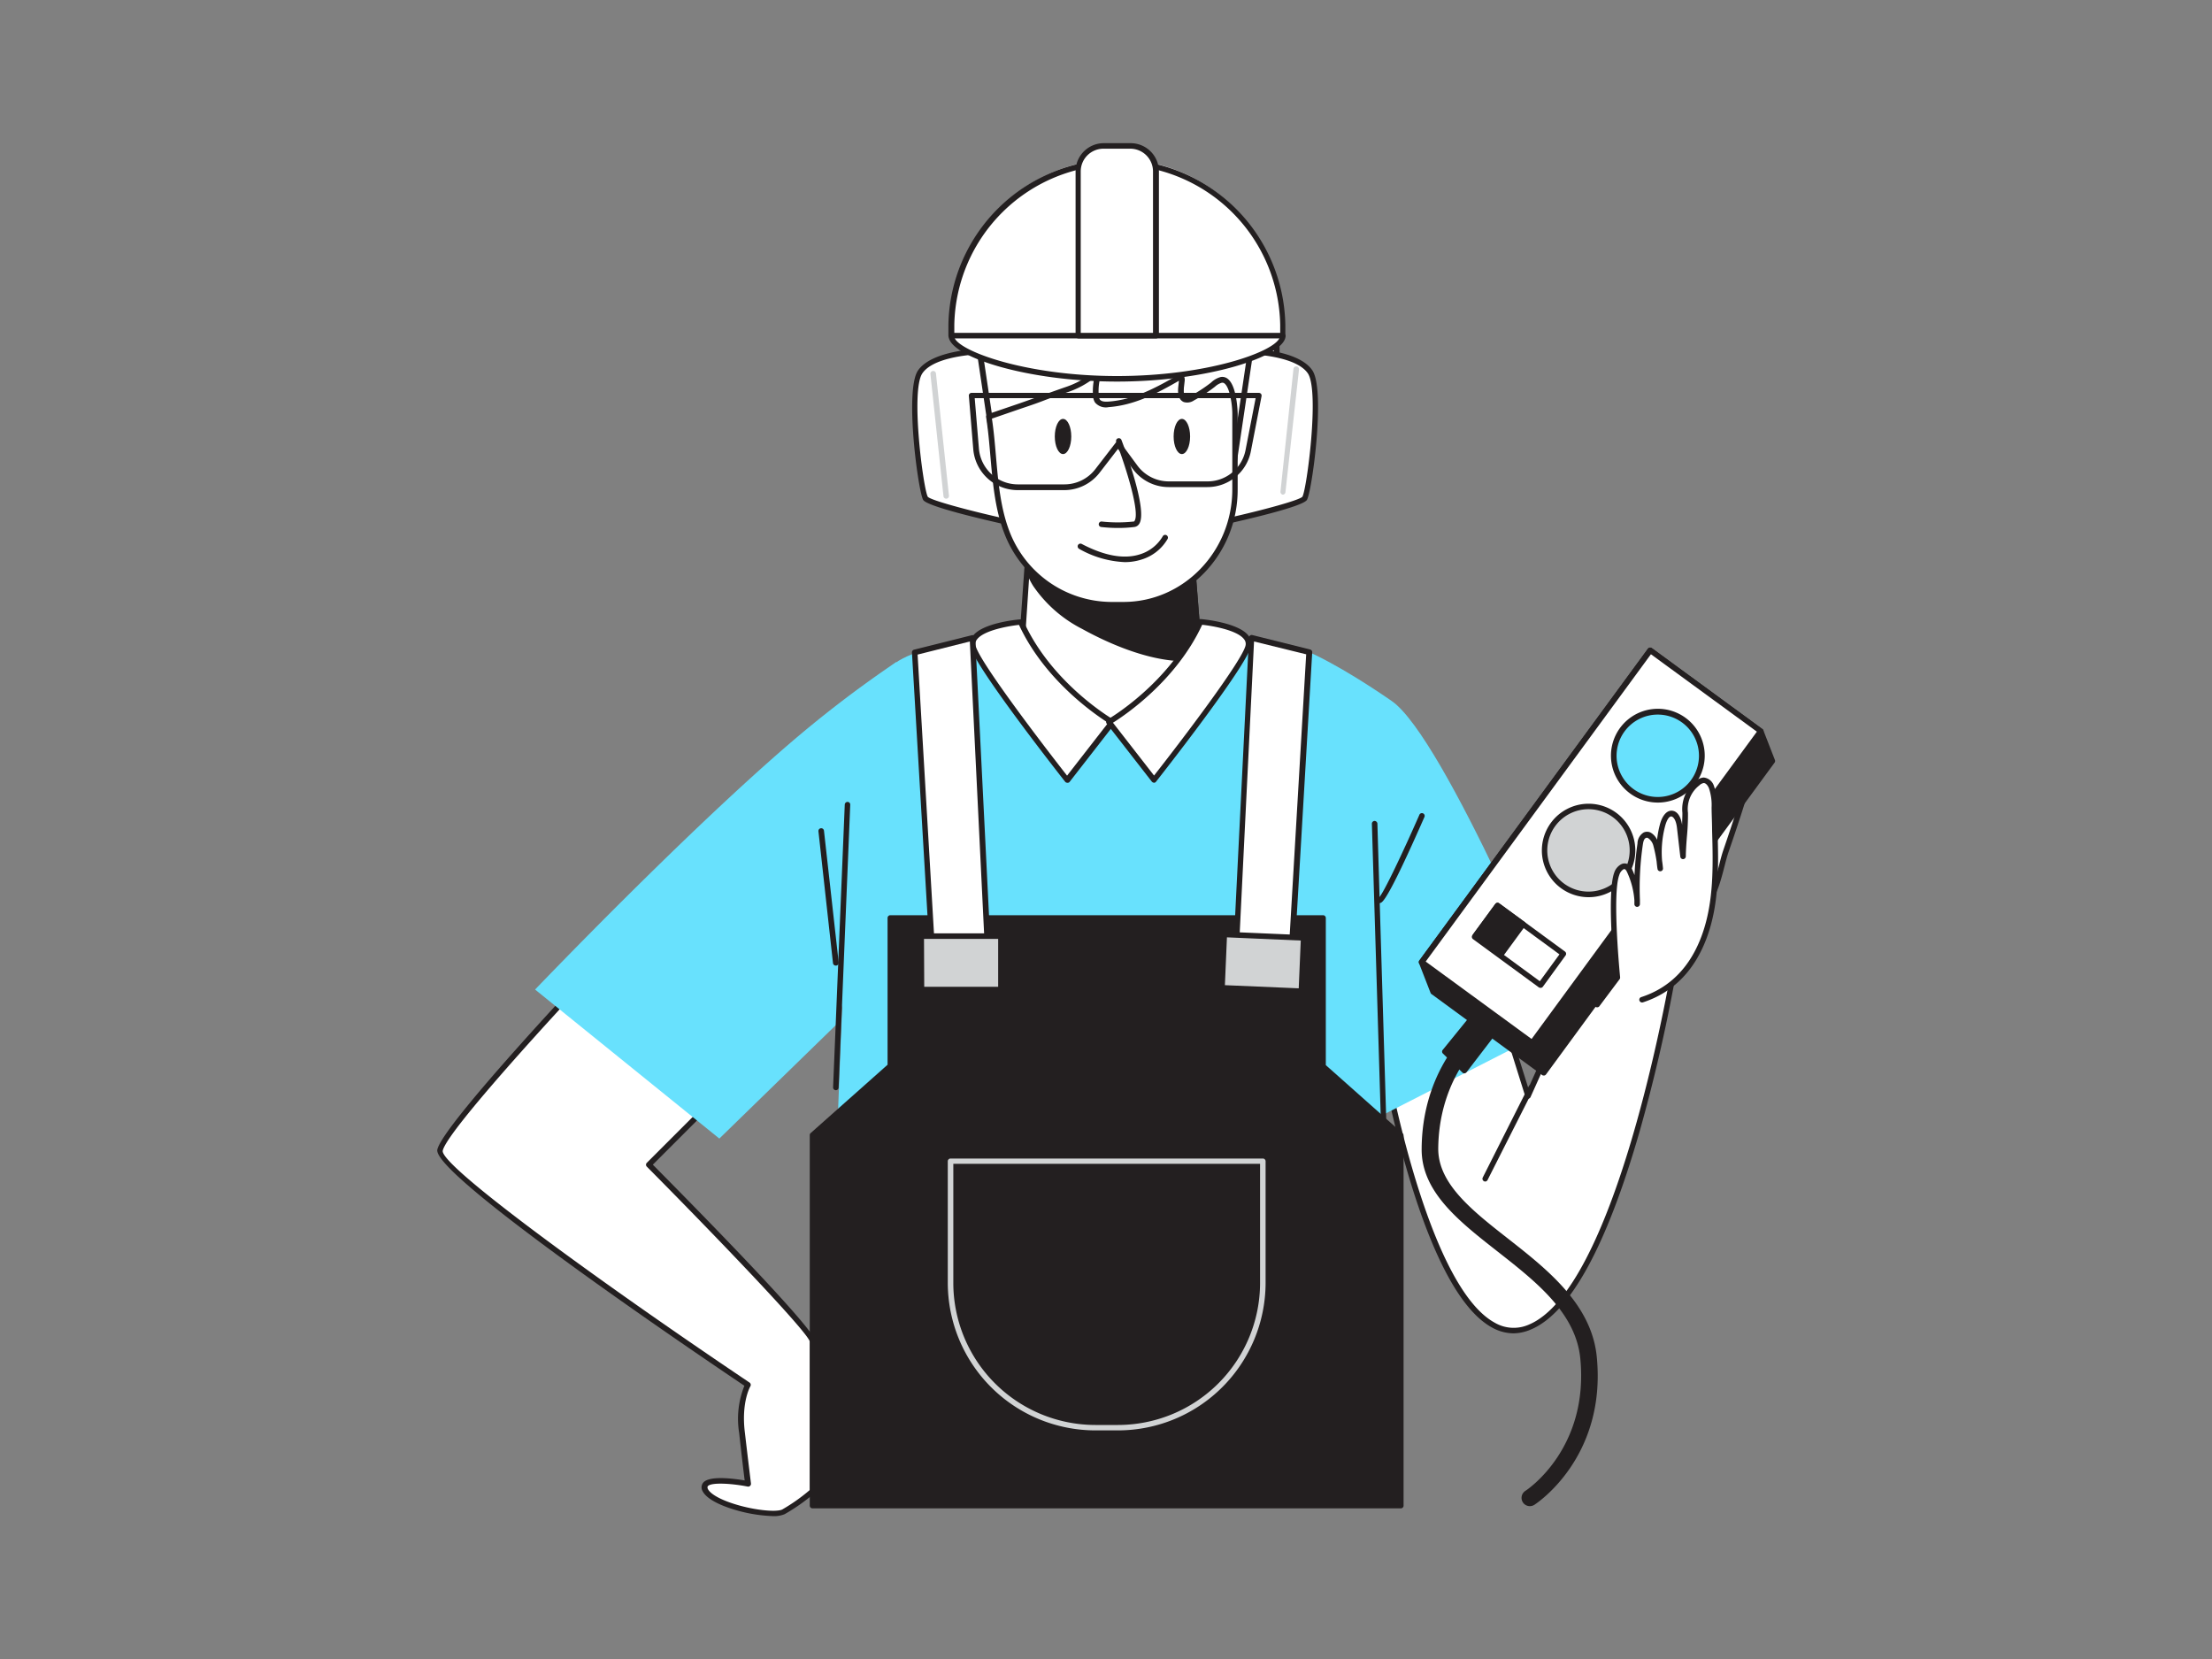
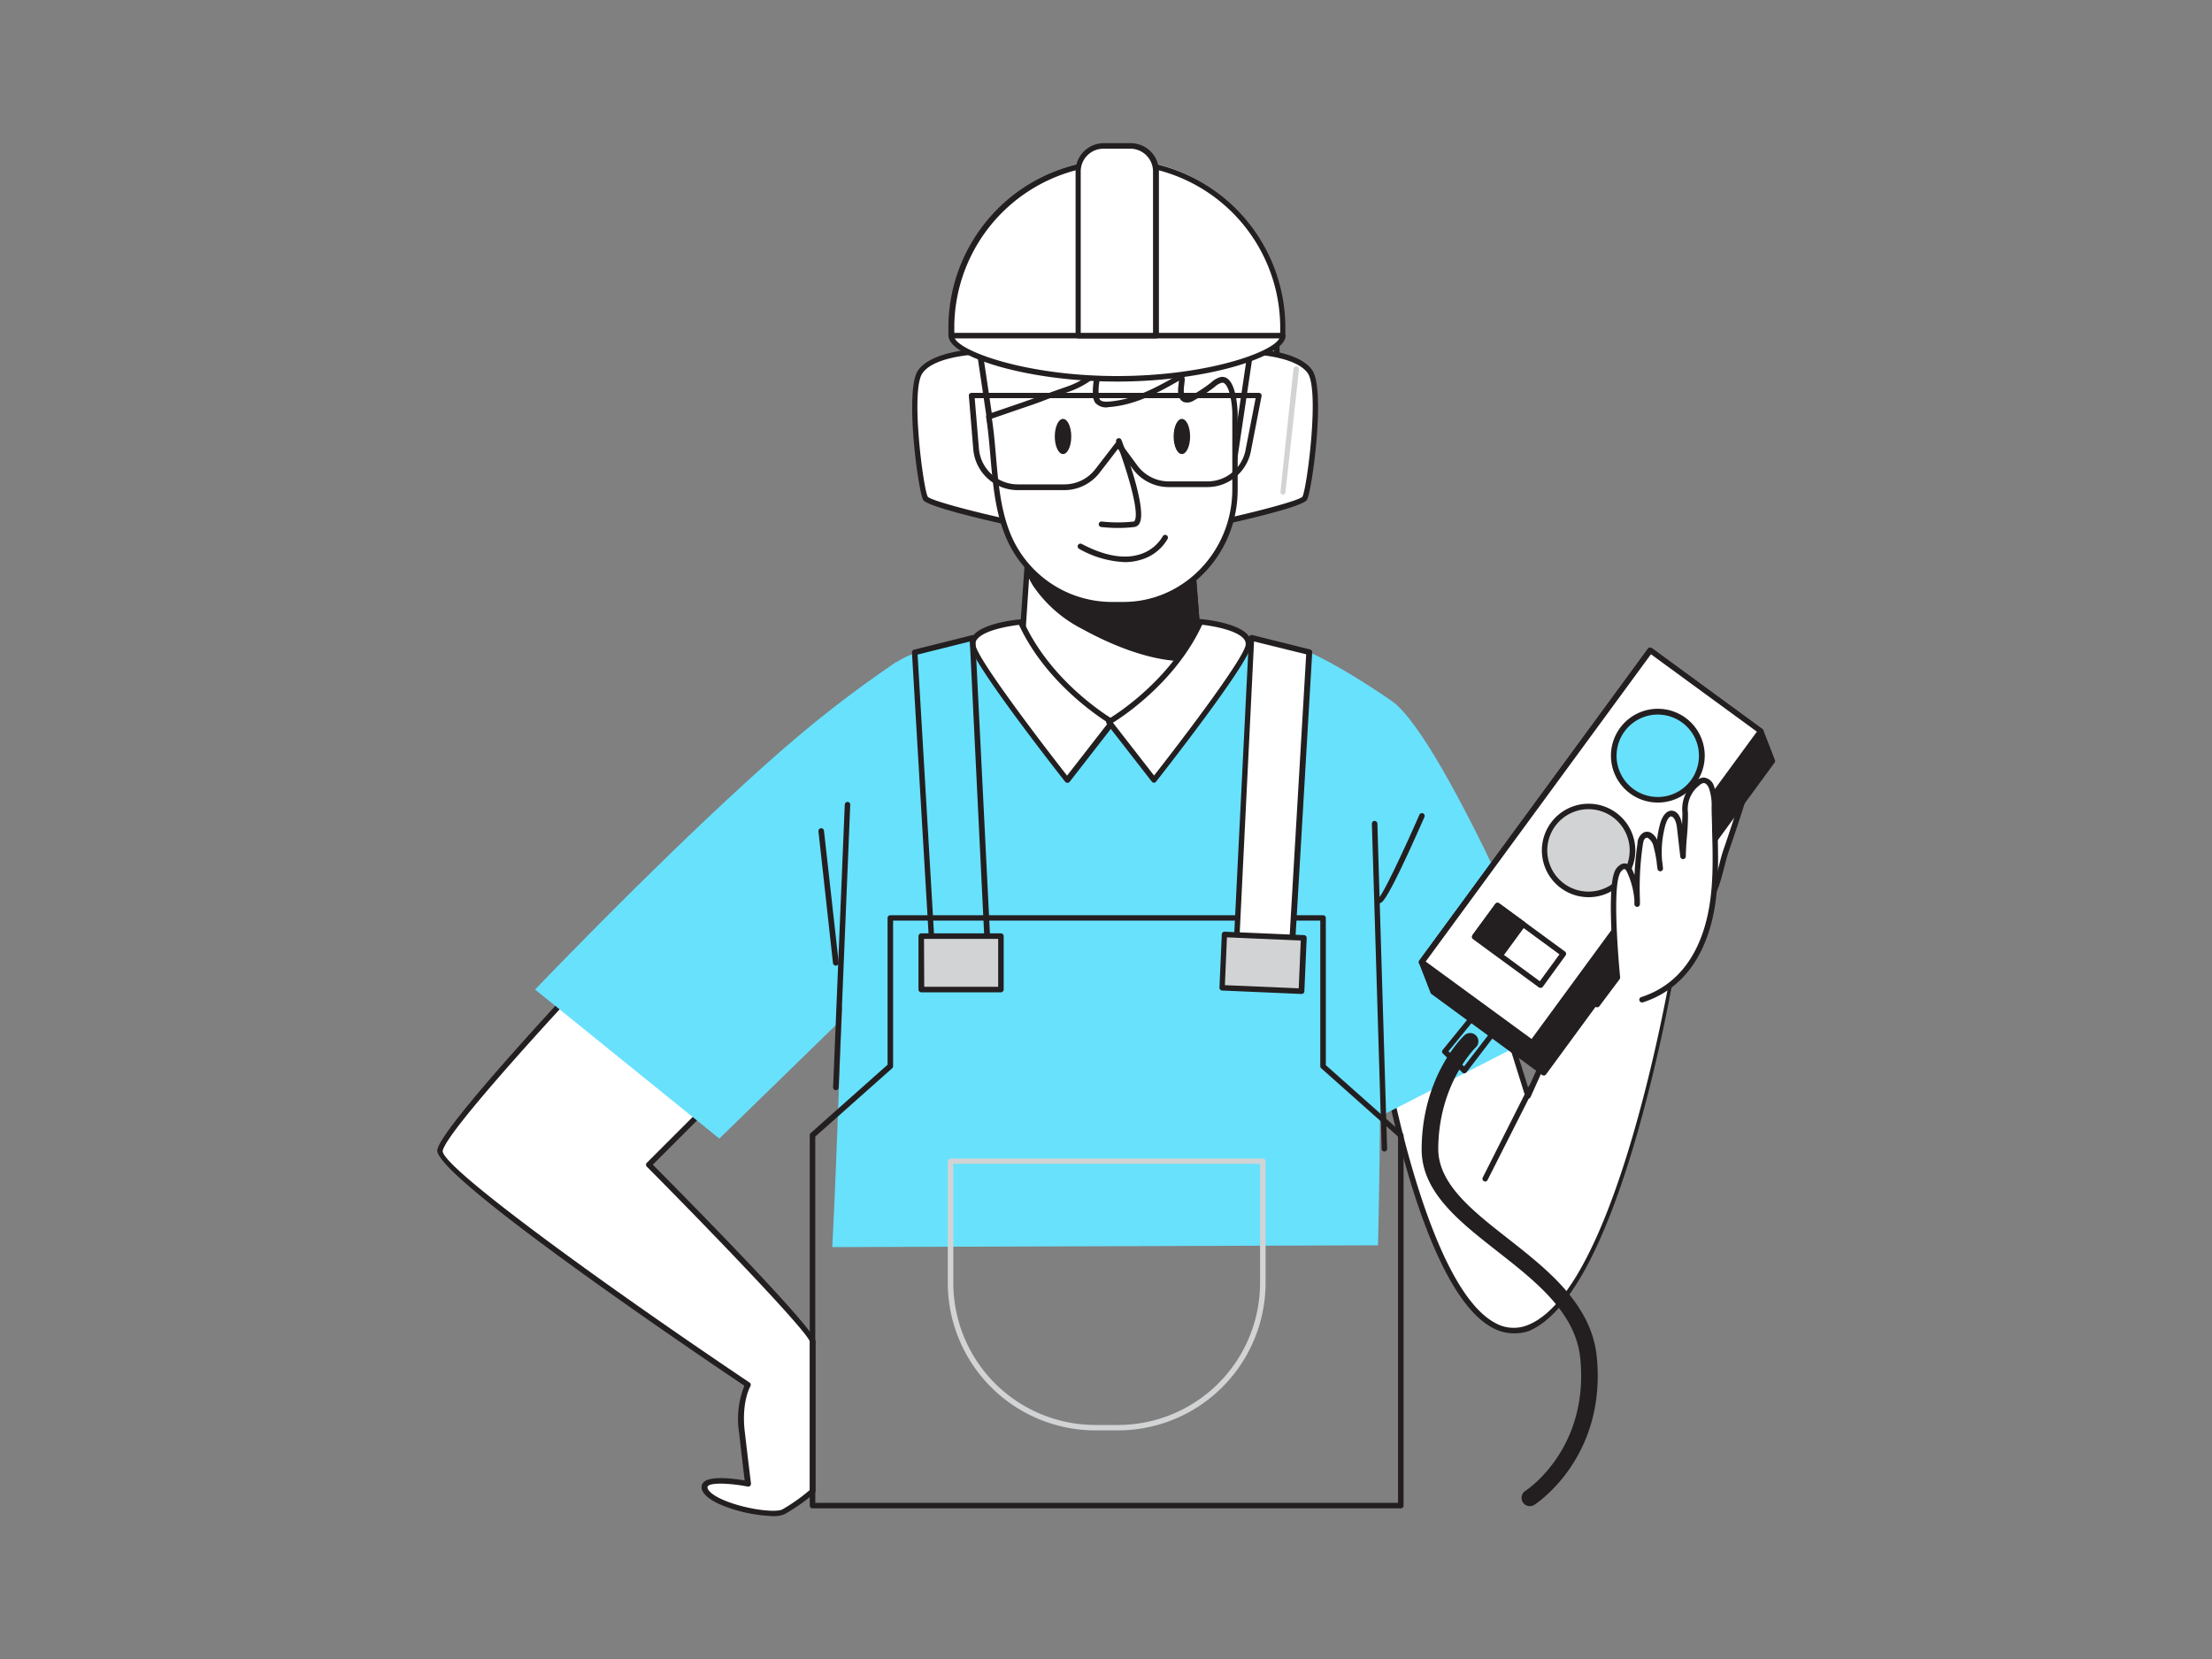
<svg xmlns="http://www.w3.org/2000/svg" viewBox="0 0 400 300">
  <rect x="0" y="0" width="400" height="300" fill="#808080" stroke="none" />
  <g id="_361_factory_worker_flatline" data-name="#361_factory_worker_flatline">
    <path d="M315.29,144.19c.22-.7.26-1.74-.46-1.89a1.19,1.19,0,0,0-.71.13c-3.68,1.54-5.46,5.64-6.9,9.37-1.06,2.76-2.16,5.71-2,8.72.08,1.91,1.53,4.63,3.59,2.48,1.76-1.85,2.48-6.63,3.31-9.05Q313.75,149.09,315.29,144.19Z" fill="#fff" />
    <path d="M307.3,164.29a1.63,1.63,0,0,1-.62-.12c-1.22-.46-1.94-2.21-2-3.63-.13-3.2,1.09-6.37,2.07-8.92,1.55-4,3.37-8.06,7.18-9.65a1.62,1.62,0,0,1,1-.16,1.13,1.13,0,0,1,.78.56,2.68,2.68,0,0,1,.06,2h0c-1,3.26-2.11,6.55-3.22,9.78-.23.67-.46,1.55-.7,2.48-.64,2.5-1.37,5.33-2.72,6.74A2.54,2.54,0,0,1,307.3,164.29Zm7.38-21.51a.92.92,0,0,0-.36.11c-3.45,1.44-5.17,5.28-6.63,9.09-.95,2.46-2.13,5.53-2,8.52.05,1.09.6,2.45,1.35,2.74.4.15.86-.05,1.38-.59,1.16-1.22,1.89-4,2.47-6.29.25-1,.48-1.86.72-2.57,1.11-3.22,2.19-6.5,3.21-9.75a1.75,1.75,0,0,0,0-1.17.15.15,0,0,0-.12-.08Zm.61,1.41h0Z" fill="#231f20" />
    <path d="M108.25,174.11S80.41,203.54,79.52,208s55.69,42.43,55.69,42.43-1.77,2.87-1.1,8.61,1.1,9.28,1.1,9.28-9.06-1.76-7.73,1.11,11.93,5.08,14.14,4a35.07,35.07,0,0,0,5.31-3.76v-27c0-2.21-29.64-32-29.64-32l16.38-16.36" fill="#fff" />
    <path d="M139.71,274.16a27.41,27.41,0,0,1-8-1.52c-1.77-.62-4-1.66-4.66-3a1.35,1.35,0,0,1,.09-1.5c1.07-1.37,5.6-.76,7.52-.43-.16-1.28-.53-4.34-1-8.61a16,16,0,0,1,.95-8.51c-10.28-6.92-56.42-38.23-55.53-42.69s27.72-32.89,28.86-34.09a.5.5,0,0,1,.73.68c-7.72,8.16-27.9,30.09-28.61,33.6-.46,2.71,28.24,23.62,55.48,41.92a.51.51,0,0,1,.15.68s-1.67,2.82-1,8.3c.67,5.74,1.11,9.27,1.11,9.27a.5.5,0,0,1-.16.43.49.49,0,0,1-.43.13c-3-.59-6.66-.79-7.22-.06,0,0-.12.14,0,.46.38.82,1.87,1.74,4.08,2.51,3.86,1.35,8.29,1.78,9.39,1.23a33,33,0,0,0,5-3.54V242.65c-.37-1.83-18.29-20.4-29.49-31.68a.48.48,0,0,1,0-.7l16.37-16.37a.5.5,0,1,1,.71.71l-16,16c7.36,7.42,29.43,29.83,29.43,32v27a.49.49,0,0,1-.17.38,34.4,34.4,0,0,1-5.42,3.82A5,5,0,0,1,139.71,274.16Z" fill="#231f20" />
    <path d="M250.35,192.27S259.91,247,276.64,240s26.3-65.89,26.3-65.89l-16.67,2-9.95,22.11-11.83-37.74Z" fill="#fff" />
-     <path d="M273.72,241.11a8.06,8.06,0,0,1-3.93-1.06c-5.35-2.94-10.33-11.87-14.81-26.56a201.74,201.74,0,0,1-5.13-21.14.57.57,0,0,1,0-.29L264,160.24a.48.48,0,0,1,.49-.29.52.52,0,0,1,.45.34l11.43,36.49,9.41-20.91a.49.49,0,0,1,.4-.29l16.67-2a.53.53,0,0,1,.42.15.5.5,0,0,1,.13.43,298.06,298.06,0,0,1-6.89,30.39c-6,20.86-12.62,32.93-19.71,35.88A8.11,8.11,0,0,1,273.72,241.11Zm-22.86-48.78c.49,2.69,7.53,40.33,19.41,46.84a6.79,6.79,0,0,0,6.18.37c15.34-6.39,24.77-58.39,25.88-64.85l-15.73,1.85-9.83,21.84a.48.48,0,0,1-.48.3.49.49,0,0,1-.45-.35l-11.43-36.47Z" fill="#231f20" />
+     <path d="M273.72,241.11a8.06,8.06,0,0,1-3.93-1.06c-5.35-2.94-10.33-11.87-14.81-26.56a201.74,201.74,0,0,1-5.13-21.14.57.57,0,0,1,0-.29L264,160.24a.48.48,0,0,1,.49-.29.52.52,0,0,1,.45.34l11.43,36.49,9.41-20.91l16.67-2a.53.53,0,0,1,.42.15.5.5,0,0,1,.13.43,298.06,298.06,0,0,1-6.89,30.39c-6,20.86-12.62,32.93-19.71,35.88A8.11,8.11,0,0,1,273.72,241.11Zm-22.86-48.78c.49,2.69,7.53,40.33,19.41,46.84a6.79,6.79,0,0,0,6.18.37c15.34-6.39,24.77-58.39,25.88-64.85l-15.73,1.85-9.83,21.84a.48.48,0,0,1-.48.3.49.49,0,0,1-.45-.35l-11.43-36.47Z" fill="#231f20" />
    <path d="M236.75,117.94s5.28,2.18,14.9,8.81,31,58.22,31,58.22L245,204.2,243.94,180Z" fill="#68e1fd" />
    <path d="M249.19,225.19c.86-38.7,1.44-93.82-12.44-107.25,0,0-65.19-8.26-76.12,3-8.45,18.23-8.14,67.32-10.13,104.58Z" fill="#68e1fd" />
    <path d="M228.52,81.9c-.38-.78,3.37-9.55,2.12-23.38S204,39.84,194.84,41s-18.29,10.56-20.17,19.7,2.12,25.56,2.12,25.56Z" fill="#fff" />
    <path d="M176.78,86.77a.49.49,0,0,1-.48-.38c-.16-.67-4-16.63-2.12-25.78,2-9.71,11.43-18.92,20.6-20.09,6.28-.81,21.88,1.26,30.59,8.26,3.5,2.8,5.44,6.07,5.77,9.7a62.37,62.37,0,0,1-1.75,21.35,11.88,11.88,0,0,0-.39,1.92.44.44,0,0,1,0,.43.51.51,0,0,1-.41.22l-51.73,4.37Zm21-45.42a22.58,22.58,0,0,0-2.92.16c-8.63,1.11-17.86,10.13-19.74,19.3-1.67,8.13,1.42,22.32,2,24.93L228,81.44c0-.38.18-.94.4-1.85a61.21,61.21,0,0,0,1.72-21c-.3-3.35-2.12-6.38-5.39-9C217.39,43.65,205,41.35,197.82,41.35Z" fill="#231f20" />
    <path d="M184.45,121.13s6.55,9.43,18.08,9.43,14.9-5.51,14.9-5.51l-.49-6.16-1.13-14.3-1.07-13.37H188.41l-.87,10.93-1.77.2Z" fill="#fff" />
    <path d="M202.53,131.06c-11.66,0-18.43-9.55-18.49-9.65a.46.46,0,0,1-.09-.32l1.32-18.77a.48.48,0,0,1,.44-.46l1.36-.16.84-10.52a.51.51,0,0,1,.5-.46h26.33a.5.5,0,0,1,.5.46L217.93,125a.52.52,0,0,1-.08.3C217.71,125.55,214.2,131.06,202.53,131.06ZM185,121c.86,1.15,7.2,9.08,17.57,9.08,10.1,0,13.79-4.35,14.39-5.15l-2.64-33.19H188.87L188,102.19a.49.49,0,0,1-.44.46l-1.35.15Z" fill="#231f20" />
    <path d="M185.49,101.14a12.54,12.54,0,0,0,1.77,4.56,23.4,23.4,0,0,0,8.66,7.58c5.67,3.14,14.14,6.67,21,5.61l-1.13-14.3a65.16,65.16,0,0,1-15.18.1c-4.44-.39-9-.82-13.09-2.54C186.84,101.84,186.15,101.51,185.49,101.14Z" fill="#231f20" />
    <path d="M214.32,119.58c-6.92,0-14.47-3.55-18.65-5.86a23.73,23.73,0,0,1-8.83-7.75,13.23,13.23,0,0,1-1.84-4.74.5.5,0,0,1,.2-.5.49.49,0,0,1,.53,0c.6.33,1.26.65,2,1,4.07,1.71,8.78,2.13,12.93,2.49a63.91,63.91,0,0,0,15.07-.09.46.46,0,0,1,.38.1.49.49,0,0,1,.19.35l1.13,14.3a.5.5,0,0,1-.42.54A18.55,18.55,0,0,1,214.32,119.58Zm-28.11-17.49a12,12,0,0,0,1.48,3.34c1.7,2.75,4.55,5.24,8.47,7.41,4.51,2.5,13.07,6.5,20.25,5.62l-1.06-13.3a65.59,65.59,0,0,1-14.76,0c-4.23-.37-9-.79-13.25-2.57Z" fill="#231f20" />
    <path d="M177.14,63.56s-8.45.21-10.77,3.69.17,21.71,1,22.87,14.34,4.17,14.34,4.17Z" fill="#fff" />
    <path d="M181.71,94.79h-.11c-3.21-.72-13.77-3.14-14.64-4.36S163.52,70.63,166,67s10.82-3.91,11.17-3.92a.49.49,0,0,1,.51.43l4.57,30.73a.53.53,0,0,1-.16.44A.51.51,0,0,1,181.71,94.79Zm-5-30.71c-1.74.1-8.07.66-9.93,3.45-2.15,3.23.2,21,1,22.31.58.63,7.11,2.4,13.33,3.8Z" fill="#231f20" />
    <path d="M226.13,63.56s8.45.21,10.77,3.69-.16,21.71-1,22.87-14.35,4.17-14.35,4.17Z" fill="#fff" />
    <path d="M221.56,94.79a.53.53,0,0,1-.34-.13.49.49,0,0,1-.15-.44l4.56-30.73a.49.49,0,0,1,.51-.43c.36,0,8.74.26,11.18,3.92s-.12,22.2-1,23.44-11.42,3.64-14.64,4.36Zm5-30.71-4.4,29.56c6.23-1.4,12.76-3.17,13.35-3.81.78-1.25,3.13-19.07,1-22.3C234.63,64.74,228.29,64.18,226.56,64.08Z" fill="#231f20" />
    <path d="M200.81,109.35h2.35c11.14,0,20.18-9.34,20.18-20.86V74.82c0-1.4-.46-6.46-2.49-6.1a3.62,3.62,0,0,0-1.51.85A25.84,25.84,0,0,1,215.68,72a1.69,1.69,0,0,1-1.43.27c-.72-.3-.75-1.33-.66-2.13l.14-1.29c0-.27,0-.64-.27-.67-4.09,2.38-8.22,4.63-13,5a2.13,2.13,0,0,1-2-.61,2,2,0,0,1-.29-1.08,10.26,10.26,0,0,1,.78-4.68,15.58,15.58,0,0,1-5.89,3.64c-3,1-5.75,2.07-8.72,3.08l-5.53,1.89c1.07,6.72.75,14.35,3.22,20.79A20.36,20.36,0,0,0,200.81,109.35Z" fill="#fff" />
    <path d="M203.16,109.85h-2.35a20.85,20.85,0,0,1-19.24-13.52c-1.66-4.33-2.07-9.19-2.48-13.89-.2-2.33-.41-4.75-.77-7a.5.5,0,0,1,.33-.55L184.19,73c1.43-.49,2.82-1,4.21-1.49s3-1.07,4.51-1.59a15.05,15.05,0,0,0,5.7-3.53.5.5,0,0,1,.63-.06.49.49,0,0,1,.18.61,9.73,9.73,0,0,0-.74,4.46,1.75,1.75,0,0,0,.2.83c.22.33.73.45,1.57.39,4.57-.34,8.48-2.43,12.76-4.91a.48.48,0,0,1,.31-.07c.5.06.78.56.71,1.23l-.15,1.29c0,.42-.11,1.42.36,1.61a1.33,1.33,0,0,0,1-.25A26.64,26.64,0,0,0,219,69.18a4,4,0,0,1,1.73-1,1.58,1.58,0,0,1,1.34.37c1.66,1.39,1.74,6.17,1.74,6.22V88.49C223.84,100.27,214.56,109.85,203.16,109.85ZM179.37,75.7c.33,2.16.53,4.45.72,6.66.4,4.63.81,9.41,2.41,13.61a19.85,19.85,0,0,0,18.31,12.88h2.35c10.85,0,19.68-9.13,19.68-20.36V74.82c0-1.5-.41-4.64-1.38-5.45a.62.62,0,0,0-.52-.16,3.12,3.12,0,0,0-1.23.71,27.35,27.35,0,0,1-3.79,2.48,2.16,2.16,0,0,1-1.86.3c-.56-.24-1.17-.88-1-2.66l.13-1.19c-4.06,2.35-8.11,4.43-12.7,4.77a2.58,2.58,0,0,1-2.47-.83,2.51,2.51,0,0,1-.37-1.32,10.42,10.42,0,0,1,.25-3.15,15.91,15.91,0,0,1-4.7,2.55c-1.53.51-3,1-4.49,1.58s-2.79,1-4.23,1.49Z" fill="#231f20" />
    <path d="M202.21,95.47a26.83,26.83,0,0,1-3.08-.17.5.5,0,0,1-.44-.55.5.5,0,0,1,.56-.44,26.41,26.41,0,0,0,5.73,0c.06,0,.13,0,.2-.15.95-1.58-1.54-9.58-3.33-14.25a.49.49,0,0,1,.29-.64.51.51,0,0,1,.65.28c.49,1.29,4.76,12.6,3.25,15.12a1.21,1.21,0,0,1-.94.63A22.66,22.66,0,0,1,202.21,95.47Z" fill="#231f20" />
    <path d="M203.41,101.65a18.23,18.23,0,0,1-8.27-2.4.52.52,0,0,1-.21-.68.51.51,0,0,1,.68-.21c4.13,2.17,7.68,2.8,10.56,1.87A7.25,7.25,0,0,0,210.25,97a.5.5,0,1,1,.9.44,8.19,8.19,0,0,1-4.68,3.73A9.9,9.9,0,0,1,203.41,101.65Z" fill="#231f20" />
    <path d="M192.49,88.63H184a8.07,8.07,0,0,1-8-7.36l-.8-9.69a.46.46,0,0,1,.13-.38.48.48,0,0,1,.36-.16h51.95a.53.53,0,0,1,.39.18.53.53,0,0,1,.1.42l-1.93,9.94a8,8,0,0,1-7.88,6.5h-7a8.07,8.07,0,0,1-6.47-3.27l-2.68-3.64-3.34,4.33A8.08,8.08,0,0,1,192.49,88.63ZM176.26,72l.76,9.14a7.06,7.06,0,0,0,7,6.45h8.47a7.05,7.05,0,0,0,5.57-2.74L201.8,80a.49.49,0,0,1,.41-.19.47.47,0,0,1,.39.2l3.08,4.18a7.05,7.05,0,0,0,5.66,2.86h7a7,7,0,0,0,6.9-5.69L227.06,72Z" fill="#231f20" />
    <path d="M232,60.69c0,3.1-13.42,7.76-30,7.76s-30-4.66-30-7.76a165.82,165.82,0,0,1,59.93,0Z" fill="#fff" />
    <path d="M202,69c-16.4,0-30.46-4.54-30.46-8.26a.5.5,0,0,1,.4-.49,166.32,166.32,0,0,1,60.13,0,.5.5,0,0,1,.4.49C232.45,64.41,218.39,69,202,69Zm-29.37-7.86C173.79,63.65,185.82,68,202,68s28.2-4.3,29.37-6.86a165.31,165.31,0,0,0-58.74,0Z" fill="#231f20" />
    <path d="M202,28.79h0a30,30,0,0,1,30,30v1.94a0,0,0,0,1,0,0H172a0,0,0,0,1,0,0V58.75A30,30,0,0,1,202,28.79Z" fill="#fff" />
    <path d="M232,61.19H172a.5.5,0,0,1-.5-.5V58.75a30.47,30.47,0,0,1,60.93,0v1.94A.5.5,0,0,1,232,61.19Zm-59.43-1h58.93V58.75a29.47,29.47,0,0,0-58.93,0Z" fill="#231f20" />
    <path d="M199.55,26.34h4.87a4.6,4.6,0,0,1,4.6,4.6V60.69a0,0,0,0,1,0,0H194.95a0,0,0,0,1,0,0V30.95A4.6,4.6,0,0,1,199.55,26.34Z" fill="#fff" />
    <path d="M209,61.19H195a.5.5,0,0,1-.5-.5V31a5.1,5.1,0,0,1,5.1-5.11h4.87a5.11,5.11,0,0,1,5.1,5.11V60.69A.5.5,0,0,1,209,61.19Zm-13.57-1h13.07V31a4.11,4.11,0,0,0-4.1-4.11h-4.87a4.11,4.11,0,0,0-4.1,4.11Z" fill="#231f20" />
    <ellipse cx="192.23" cy="78.93" rx="1.49" ry="3.18" fill="#231f20" />
    <ellipse cx="213.72" cy="78.93" rx="1.49" ry="3.18" fill="#231f20" />
    <path d="M184.58,112.44s-9.38.83-8.65,4.36,17,24.25,17,24.25l8.17-10.49S189.8,124.09,184.58,112.44Z" fill="#fff" />
    <path d="M193,141.55a.51.51,0,0,1-.39-.19c-.67-.85-16.4-20.85-17.13-24.46a2.3,2.3,0,0,1,.44-1.9c1.81-2.43,8.37-3,8.65-3a.49.49,0,0,1,.5.29c5.09,11.36,16.24,17.82,16.35,17.88a.47.47,0,0,1,.24.34.48.48,0,0,1-.09.4l-8.17,10.5A.45.45,0,0,1,193,141.55ZM184.27,113c-2,.21-6.38,1-7.59,2.62a1.31,1.31,0,0,0-.27,1.1c.56,2.73,11.78,17.45,16.55,23.54l7.43-9.55C198.16,129.29,188.93,123.06,184.27,113Z" fill="#231f20" />
    <path d="M217.08,112.44s9.37.83,8.65,4.36-17,24.25-17,24.25l-8.17-10.49S211.86,124.09,217.08,112.44Z" fill="#fff" />
    <path d="M208.69,141.55a.68.68,0,0,1-.39-.19l-8.17-10.5a.48.48,0,0,1-.1-.4.53.53,0,0,1,.24-.34c.12-.06,11.26-6.52,16.35-17.88a.47.47,0,0,1,.5-.29c.28,0,6.84.62,8.65,3a2.27,2.27,0,0,1,.45,1.9c-.74,3.61-16.47,23.61-17.14,24.46A.49.49,0,0,1,208.69,141.55Zm-7.43-10.86,7.43,9.55c4.78-6.09,16-20.81,16.55-23.54a1.31,1.31,0,0,0-.27-1.1c-1.2-1.62-5.59-2.41-7.58-2.62C212.73,123.06,203.49,129.29,201.26,130.69Z" fill="#231f20" />
-     <polygon points="239.25 192.81 239.25 165.97 161 165.97 161 192.81 146.93 205.3 146.93 272.26 253.31 272.26 253.31 205.3 239.25 192.81" fill="#231f20" />
    <path d="M253.31,272.76H146.93a.5.5,0,0,1-.5-.5v-67a.5.5,0,0,1,.17-.37l13.9-12.35V166a.5.5,0,0,1,.5-.5h78.25a.5.5,0,0,1,.5.5v26.61l13.9,12.35a.52.52,0,0,1,.16.37v67A.5.5,0,0,1,253.31,272.76Zm-105.88-1H252.81V205.53l-13.89-12.35a.5.5,0,0,1-.17-.37V166.47H161.5v26.34a.53.53,0,0,1-.17.37l-13.9,12.35Z" fill="#231f20" />
-     <polygon points="168.8 175.69 178.82 175.69 175.85 115.32 165.41 117.94 168.8 175.69" fill="#fff" />
    <path d="M178.82,176.19h-10a.5.5,0,0,1-.5-.47L164.91,118a.5.5,0,0,1,.38-.52l10.44-2.61a.49.49,0,0,1,.62.46l3,60.37a.57.57,0,0,1-.14.37A.51.51,0,0,1,178.82,176.19Zm-9.55-1h9L175.38,116l-9.45,2.37Z" fill="#231f20" />
    <polygon points="233.35 175.69 223.34 175.69 226.3 115.32 236.75 117.94 233.35 175.69" fill="#fff" />
    <path d="M233.35,176.19h-10a.48.48,0,0,1-.5-.52l3-60.37a.51.51,0,0,1,.2-.38.48.48,0,0,1,.42-.08l10.45,2.61a.5.5,0,0,1,.37.52l-3.39,57.75A.5.5,0,0,1,233.35,176.19Zm-9.49-1h9l3.34-56.87L226.77,116Z" fill="#231f20" />
    <rect x="166.59" y="169.28" width="14.36" height="9.65" fill="#d1d3d4" />
    <path d="M181,179.44H166.59a.51.51,0,0,1-.5-.5v-9.66a.51.51,0,0,1,.5-.5H181a.51.51,0,0,1,.5.5v9.66A.51.51,0,0,1,181,179.44Zm-13.87-1h13.37v-8.66H167.09Z" fill="#231f20" />
    <rect x="221.18" y="169.28" width="14.36" height="9.65" transform="translate(7.71 -9.67) rotate(2.47)" fill="#d1d3d4" />
    <path d="M235.33,179.74h0L221,179.12a.46.46,0,0,1-.34-.16.54.54,0,0,1-.14-.36l.42-9.64a.52.52,0,0,1,.16-.35.49.49,0,0,1,.36-.13l14.35.62a.5.5,0,0,1,.48.52l-.42,9.64A.5.5,0,0,1,235.33,179.74Zm-13.83-1.59,13.35.57.37-8.64-13.35-.58Z" fill="#231f20" />
    <path d="M202.18,258.66h-4.11A26.71,26.71,0,0,1,171.39,232V210a.5.5,0,0,1,.5-.5h56.47a.5.5,0,0,1,.5.5v22A26.71,26.71,0,0,1,202.18,258.66Zm-29.79-48.21V232a25.71,25.71,0,0,0,25.68,25.68h4.11A25.71,25.71,0,0,0,227.86,232V210.45Z" fill="#d1d3d4" />
    <path d="M162.06,119.73a208.5,208.5,0,0,0-17.35,13.09c-15.22,12.79-36.38,34.1-47.95,46.12l33.32,26.95,21.12-20.57S169.13,129.45,162.06,119.73Z" fill="#68e1fd" />
    <polygon points="318.4 132.24 298.44 117.61 257.11 173.99 259.19 179.36 279.16 193.99 320.49 137.62 318.4 132.24" fill="#231f20" />
    <path d="M279.16,194.49a.53.53,0,0,1-.3-.09l-20-14.64a.41.41,0,0,1-.17-.22l-2.09-5.37a.51.51,0,0,1,.06-.48L298,117.31a.54.54,0,0,1,.33-.2.53.53,0,0,1,.37.09l20,14.64a.41.41,0,0,1,.17.22l2.09,5.37a.51.51,0,0,1-.06.48l-41.33,56.38a.5.5,0,0,1-.33.2ZM259.61,179l19.44,14.25,40.87-55.75-1.94-5-19.44-14.25-40.87,55.75Z" fill="#231f20" />
    <rect x="275.38" y="118.16" width="24.75" height="69.91" transform="translate(146.21 -140.5) rotate(36.24)" fill="#fff" />
    <path d="M277.07,189.12a.47.47,0,0,1-.3-.1l-20-14.63a.51.51,0,0,1-.11-.7L298,117.31a.54.54,0,0,1,.33-.2.53.53,0,0,1,.37.09l20,14.64a.5.5,0,0,1,.11.7l-41.33,56.37a.5.5,0,0,1-.33.2Zm-19.26-15.24,19.15,14,40.74-55.57-19.16-14Z" fill="#231f20" />
    <circle cx="299.8" cy="136.68" r="7.96" fill="#68e1fd" />
    <path d="M299.78,145.13a8.48,8.48,0,1,1,1.31-.1A8.26,8.26,0,0,1,299.78,145.13Zm0-15.91a7.45,7.45,0,1,0,4.4,1.44A7.45,7.45,0,0,0,299.81,129.22Z" fill="#231f20" />
    <circle cx="287.26" cy="153.79" r="7.96" fill="#d1d3d4" />
    <path d="M287.25,162.24a8.45,8.45,0,1,1,6.83-3.45A8.41,8.41,0,0,1,287.25,162.24Zm0-15.91a7.45,7.45,0,1,0,4.4,1.44A7.43,7.43,0,0,0,287.27,146.33Z" fill="#231f20" />
    <rect x="267.3" y="167.44" width="14.75" height="7.02" transform="matrix(0.81, 0.59, -0.59, 0.81, 154.22, -129.32)" fill="#fff" />
    <path d="M278.55,178.63a.5.5,0,0,1-.29-.09l-11.9-8.72a.51.51,0,0,1-.11-.7l4.15-5.66a.5.5,0,0,1,.33-.2.49.49,0,0,1,.37.09l11.9,8.72a.51.51,0,0,1,.11.7L279,178.43a.5.5,0,0,1-.33.2Zm-11.19-9.32,11.09,8.13,3.55-4.86-11.09-8.13Z" fill="#231f20" />
    <rect x="268.25" y="164.79" width="5.72" height="6.76" transform="translate(151.89 -127.75) rotate(36.24)" fill="#231f20" />
    <path d="M271.42,173.09a.47.47,0,0,1-.3-.1l-4.61-3.38a.51.51,0,0,1-.11-.7l4-5.45a.5.5,0,0,1,.33-.2.49.49,0,0,1,.37.09l4.61,3.38a.5.5,0,0,1,.2.33.49.49,0,0,1-.09.37l-4,5.46a.51.51,0,0,1-.32.19Zm-3.91-4,3.8,2.79,3.41-4.65-3.81-2.79Z" fill="#231f20" />
    <path d="M288.79,181.65l3.7-4.94s-1.51-15.11-.11-18.77c.28-.74,1-1.55,1.7-1.22a1.47,1.47,0,0,1,.62.78,14.94,14.94,0,0,1,1.41,6,53.3,53.3,0,0,1,.5-10.86c.09-.61.26-1.31.82-1.57.95-.42,1.77.8,2.05,1.8a24.22,24.22,0,0,1,.77,4.23,19.24,19.24,0,0,1,.38-7.74c.8-3.07,2.75-2.83,3.11.32l.6,5.22c0-2.63.45-5.23.39-7.85a5.92,5.92,0,0,1,2.26-5.34,1.83,1.83,0,0,1,1.08-.52,1.71,1.71,0,0,1,1.4,1.21,9.91,9.91,0,0,1,.53,3.72c.08,7.83.9,15.82-1.76,23.18-2.56,7.11-7.2,10.24-11.3,11.57" fill="#fff" />
    <path d="M288.79,182.15a.49.49,0,0,1-.3-.1.51.51,0,0,1-.1-.7l3.59-4.78c-.18-1.86-1.42-15.27-.06-18.81a2.6,2.6,0,0,1,1.32-1.51,1.27,1.27,0,0,1,1.06,0,2,2,0,0,1,.86,1c.15.32.28.64.41,1a54.59,54.59,0,0,1,.54-5.71,2.36,2.36,0,0,1,1.12-2,1.45,1.45,0,0,1,1.22,0,2.84,2.84,0,0,1,1.2,1.31,19.28,19.28,0,0,1,.5-2.71c.43-1.66,1.26-2.61,2.2-2.54s1.58,1,1.83,2.56c0-.73.06-1.46.05-2.19a6.45,6.45,0,0,1,2.43-5.73,2.34,2.34,0,0,1,1.41-.64,2.17,2.17,0,0,1,1.86,1.51,10.35,10.35,0,0,1,.57,3.91c0,1.37.05,2.75.09,4.12.17,6.43.35,13.08-1.88,19.24s-6.18,10.11-11.62,11.88a.51.51,0,0,1-.63-.33.49.49,0,0,1,.32-.62c5.21-1.69,8.91-5.48,11-11.27,2.16-6,2-12.53,1.82-18.87,0-1.38-.08-2.76-.09-4.14a9.47,9.47,0,0,0-.49-3.53c-.18-.41-.52-.9-.93-.9h0a1.41,1.41,0,0,0-.77.4,5.42,5.42,0,0,0-2.08,5,42.08,42.08,0,0,1-.2,4.37c-.09,1.14-.18,2.33-.19,3.49a.51.51,0,0,1-.48.5.5.5,0,0,1-.52-.45l-.6-5.21c-.17-1.47-.67-2-1-2.06s-.81.45-1.16,1.8a18.5,18.5,0,0,0-.53,6.24c.07.44.12.89.16,1.33a.49.49,0,0,1-.43.54.5.5,0,0,1-.56-.42c-.07-.44-.12-.88-.16-1.33A24.73,24.73,0,0,0,299,153a2.39,2.39,0,0,0-1-1.46.41.41,0,0,0-.39,0c-.34.15-.46.71-.53,1.18a53.33,53.33,0,0,0-.53,10c0,.25,0,.5,0,.76a.51.51,0,0,1-.48.51.5.5,0,0,1-.52-.48c0-.24,0-.48,0-.73a14.57,14.57,0,0,0-1.32-5.06c-.11-.23-.23-.46-.39-.53a.29.29,0,0,0-.25,0,1.77,1.77,0,0,0-.76,1c-1.35,3.51.13,18.39.14,18.54a.48.48,0,0,1-.1.35l-3.7,4.94A.51.51,0,0,1,288.79,182.15Z" fill="#231f20" />
    <path d="M151.13,197.14h0a.5.5,0,0,1-.48-.52l2.11-51.13a.51.51,0,0,1,.52-.48.49.49,0,0,1,.47.52l-2.1,51.13A.5.5,0,0,1,151.13,197.14Z" fill="#231f20" />
    <path d="M250.34,208.23a.49.49,0,0,1-.49-.47c0-.66-1.7-56.42-1.77-58.79a.5.5,0,0,1,.48-.52.53.53,0,0,1,.52.49c0,.58,1.73,58.08,1.76,58.77a.49.49,0,0,1-.47.52Z" fill="#231f20" />
    <path d="M268.58,213.66a.49.49,0,0,1-.23-.06.5.5,0,0,1-.22-.67l8.32-16.51a.49.49,0,0,1,.67-.22.5.5,0,0,1,.23.67L269,213.38A.5.5,0,0,1,268.58,213.66Z" fill="#231f20" />
    <path d="M249.56,163.31a.5.5,0,0,1-.2-1c.78-.68,4.32-8.16,7.29-14.92a.5.5,0,1,1,.91.4c-4.4,10-7.05,15.25-7.87,15.46Z" fill="#231f20" />
    <path d="M151.13,174.61a.51.51,0,0,1-.5-.44L148,150.33a.5.5,0,0,1,1-.11l2.66,23.84a.5.5,0,0,1-.45.55Z" fill="#231f20" />
-     <polygon points="267 183.07 261.25 190.14 264.8 193.59 270.39 186.31 267 183.07" fill="#231f20" />
    <path d="M264.8,194.1a.51.51,0,0,1-.35-.15l-3.54-3.45a.48.48,0,0,1,0-.67l5.74-7.07a.52.52,0,0,1,.36-.19.53.53,0,0,1,.38.14l3.38,3.24a.49.49,0,0,1,0,.67l-5.58,7.28a.52.52,0,0,1-.36.19Zm-2.87-4,2.82,2.74,5-6.48-2.67-2.55Z" fill="#231f20" />
    <path d="M276.64,272.36a1.5,1.5,0,0,1-.81-2.76c.47-.3,11.51-7.72,9.94-23.93-.81-8.26-8-13.9-14.95-19.35S257,215.53,257.08,207.73c.08-13.17,7.4-20.2,7.71-20.49a1.5,1.5,0,1,1,2.06,2.18h0c-.07.07-6.7,6.5-6.77,18.32,0,6.33,6.1,11.14,12.59,16.22,7.1,5.57,15.15,11.88,16.08,21.42,1.76,18.08-10.76,26.4-11.29,26.74A1.56,1.56,0,0,1,276.64,272.36Z" fill="#231f20" />
-     <path d="M171.11,90.18a.5.5,0,0,1-.5-.44l-2.36-22.1a.5.5,0,0,1,1-.11l2.35,22.1a.5.5,0,0,1-.44.55Z" fill="#d1d3d4" />
    <path d="M232,89.45h0a.5.5,0,0,1-.45-.55l2.35-22.2a.5.5,0,0,1,1,.11L232.45,89A.51.51,0,0,1,232,89.45Z" fill="#d1d3d4" />
  </g>
</svg>